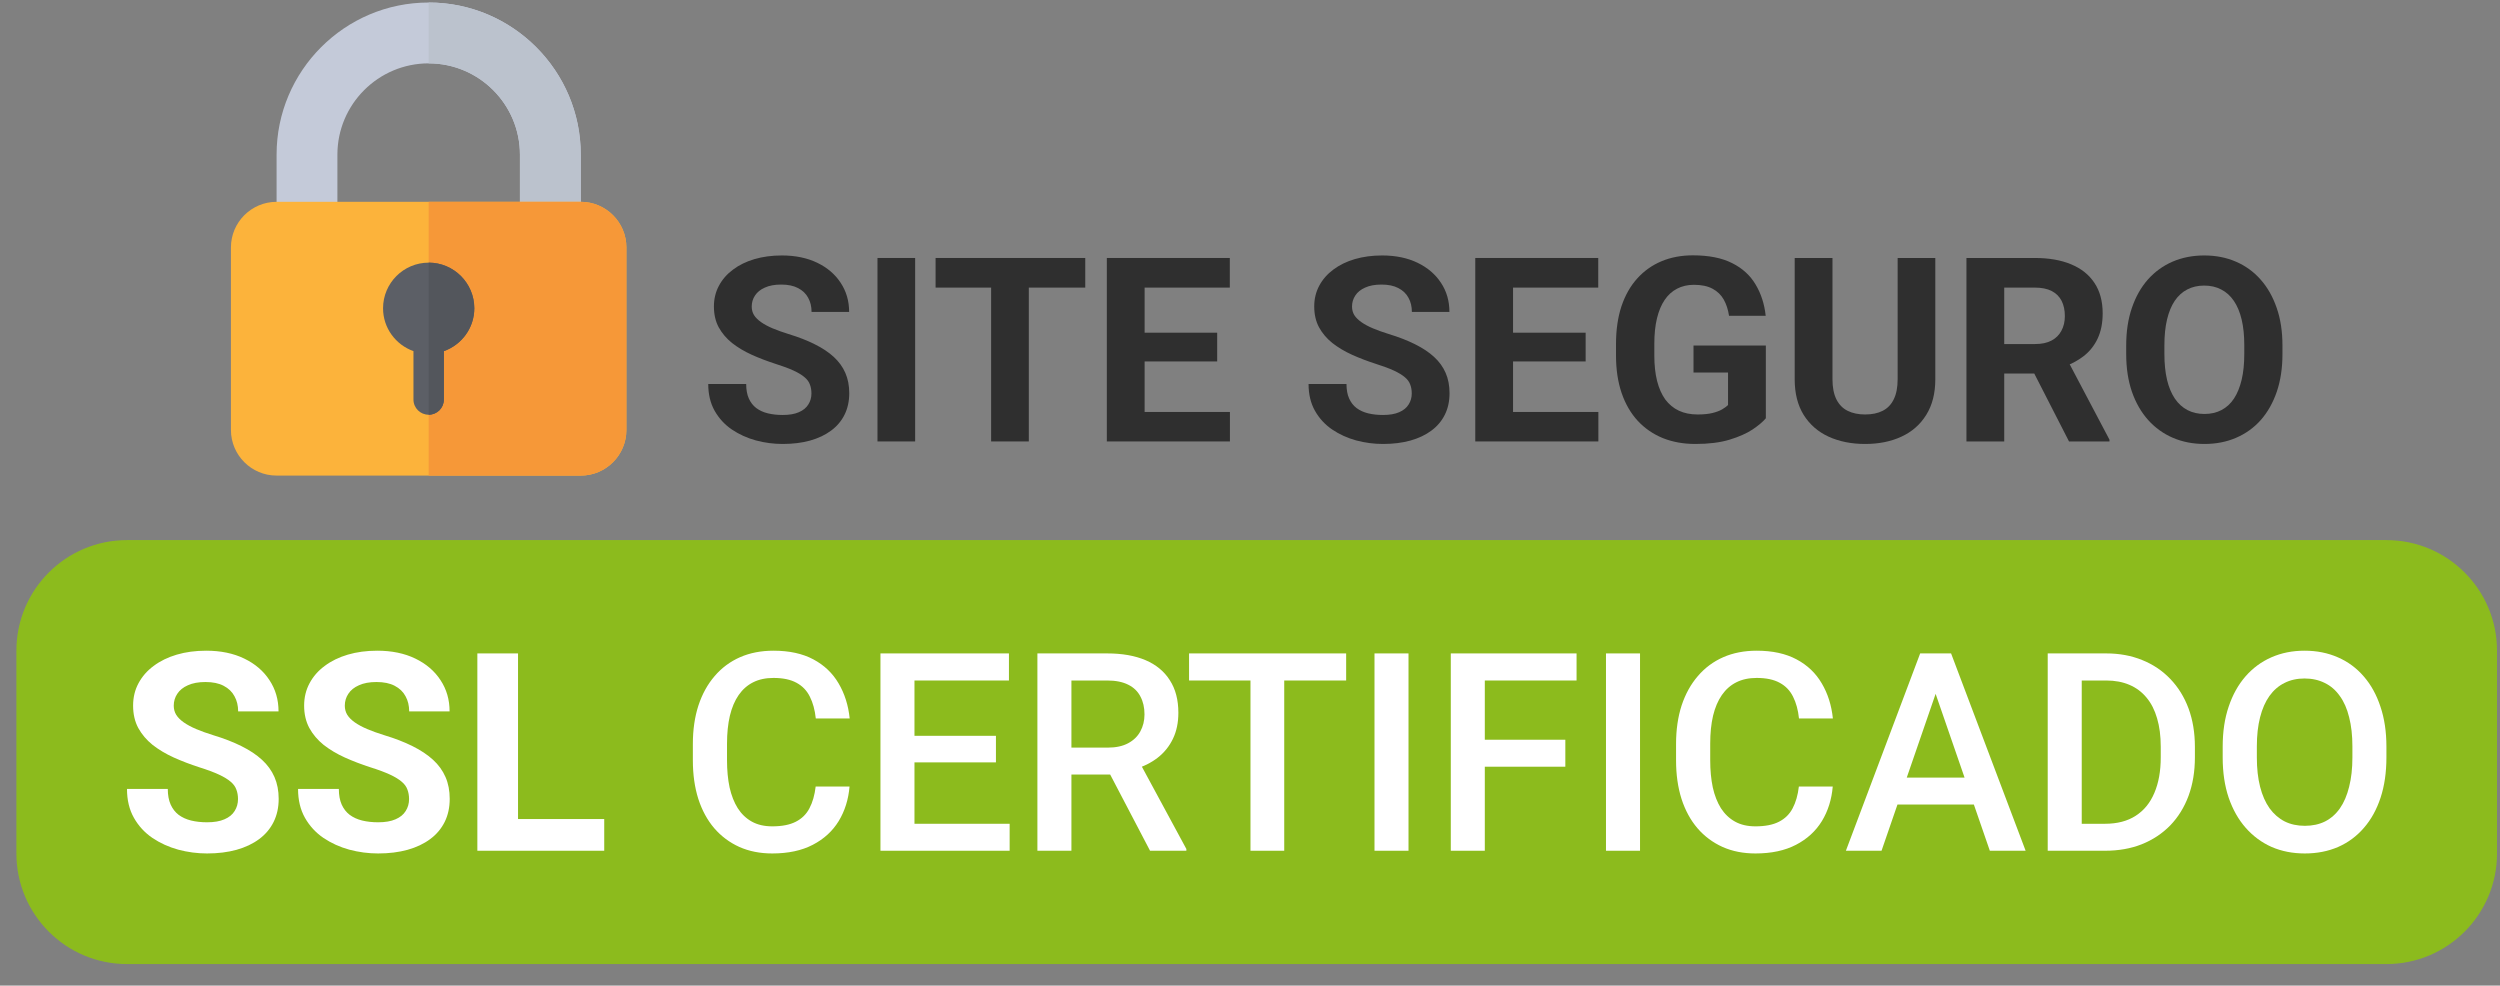
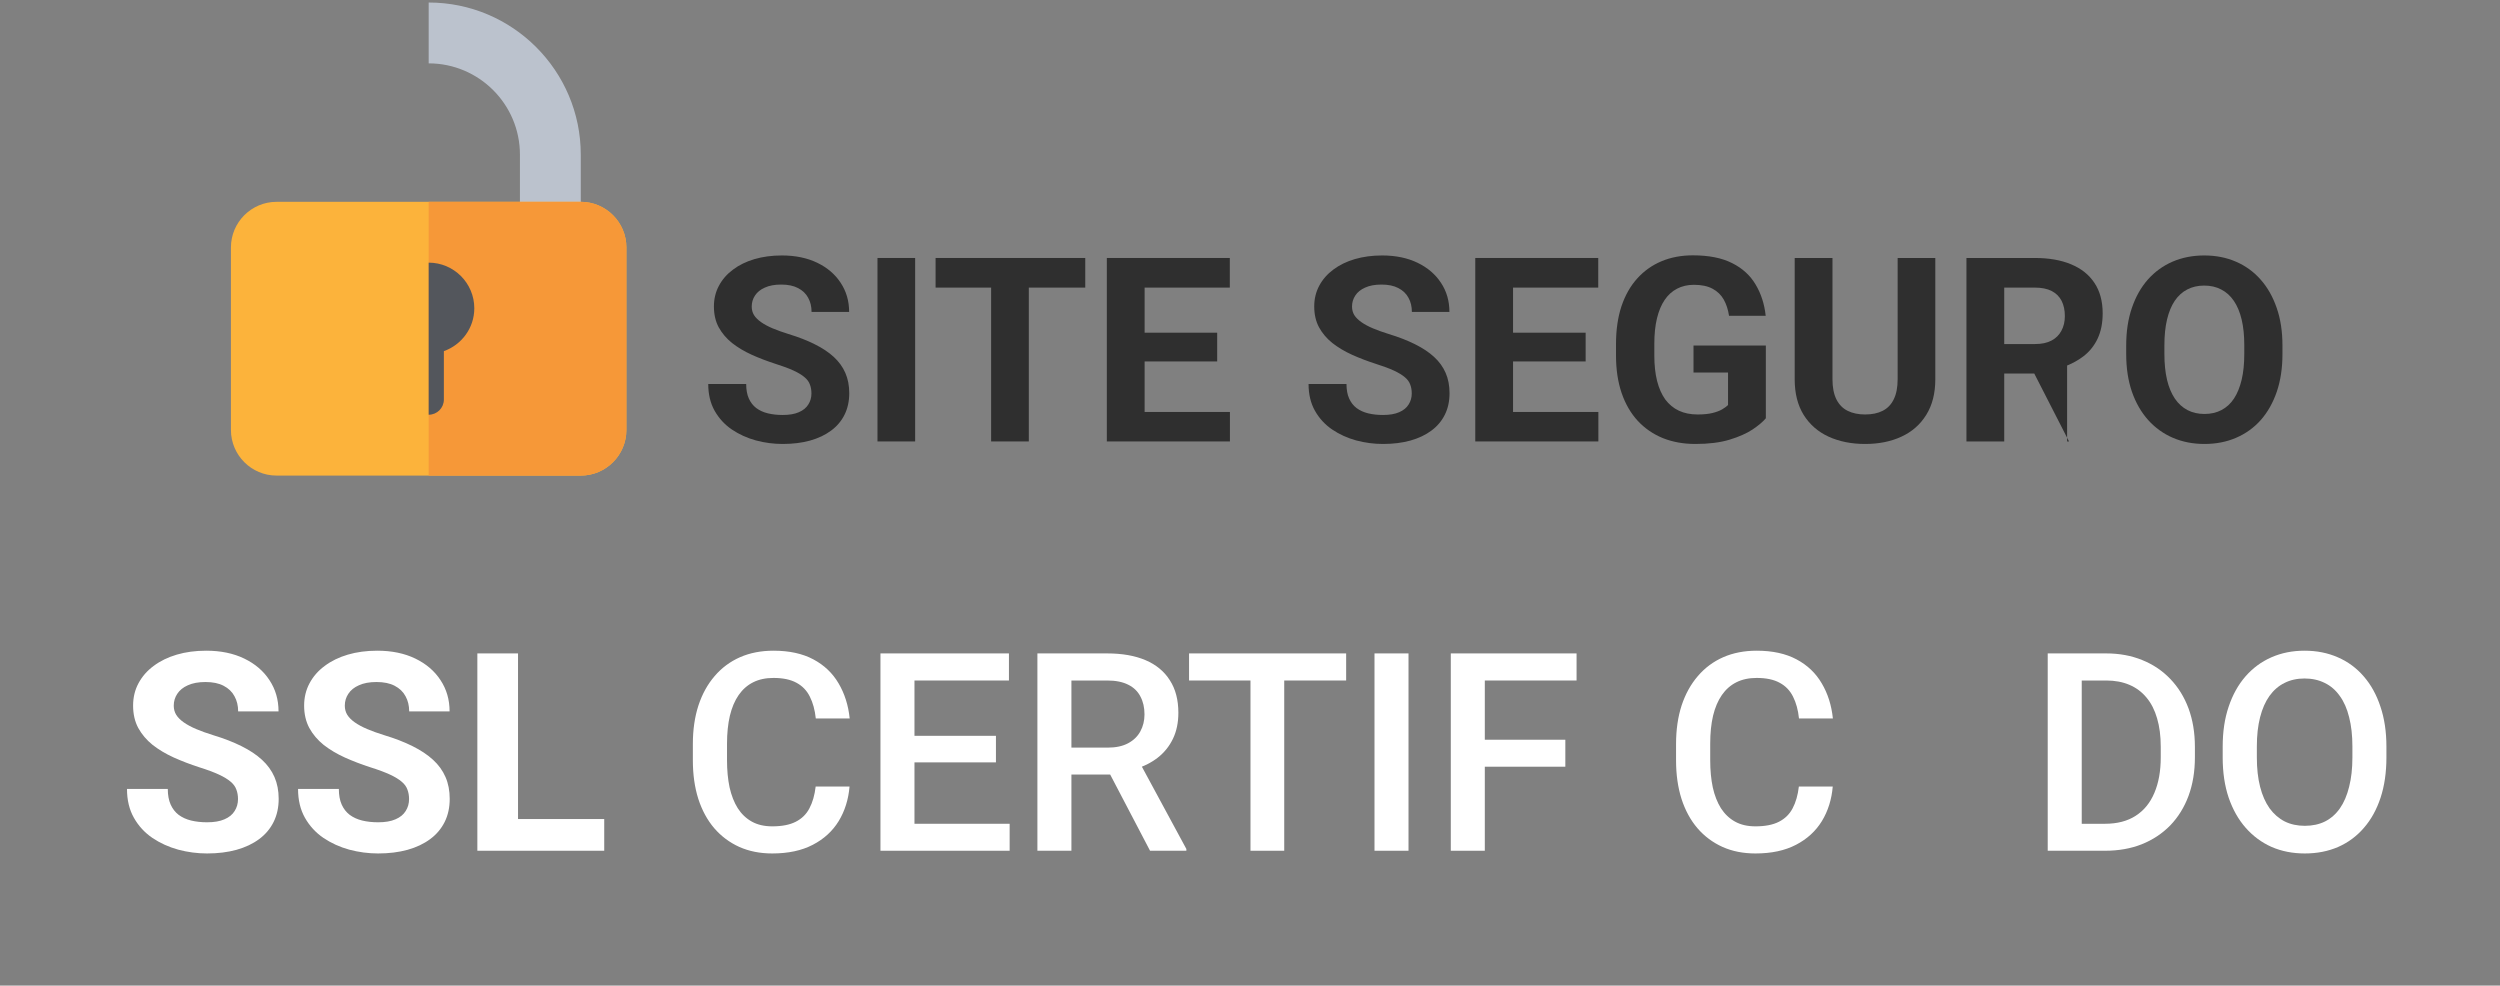
<svg xmlns="http://www.w3.org/2000/svg" width="104" height="41" viewBox="0 0 104 41" fill="none">
  <rect x="0" y="0" width="104" height="41" fill="#808080" stroke="none" />
-   <path d="M99.275 22.468H5.283C2.742 22.468 0.682 24.528 0.682 27.069V35.504C0.682 38.045 2.742 40.105 5.283 40.105H99.275C101.816 40.105 103.876 38.045 103.876 35.504V27.069C103.876 24.528 101.816 22.468 99.275 22.468Z" fill="#8CBB1D" />
  <path d="M9.901 33.243C9.901 33.096 9.878 32.965 9.833 32.848C9.792 32.728 9.713 32.619 9.597 32.521C9.48 32.42 9.317 32.32 9.106 32.222C8.896 32.125 8.623 32.023 8.288 31.918C7.916 31.798 7.563 31.662 7.228 31.512C6.898 31.362 6.604 31.187 6.349 30.988C6.097 30.785 5.898 30.55 5.751 30.283C5.608 30.016 5.537 29.706 5.537 29.353C5.537 29.011 5.612 28.7 5.762 28.422C5.913 28.14 6.123 27.9 6.394 27.701C6.665 27.498 6.984 27.342 7.353 27.233C7.725 27.124 8.132 27.069 8.576 27.069C9.181 27.069 9.709 27.178 10.16 27.396C10.611 27.614 10.961 27.913 11.209 28.293C11.461 28.672 11.587 29.106 11.587 29.595H9.907C9.907 29.355 9.856 29.144 9.754 28.963C9.657 28.779 9.506 28.635 9.303 28.529C9.104 28.424 8.852 28.372 8.548 28.372C8.255 28.372 8.01 28.417 7.815 28.507C7.619 28.593 7.473 28.712 7.375 28.862C7.277 29.009 7.228 29.174 7.228 29.358C7.228 29.497 7.262 29.623 7.33 29.736C7.401 29.849 7.507 29.954 7.646 30.052C7.785 30.149 7.956 30.242 8.159 30.328C8.362 30.415 8.597 30.499 8.864 30.582C9.311 30.717 9.704 30.869 10.042 31.038C10.384 31.208 10.67 31.397 10.899 31.608C11.128 31.818 11.301 32.057 11.418 32.324C11.534 32.591 11.593 32.894 11.593 33.232C11.593 33.589 11.523 33.908 11.384 34.19C11.245 34.472 11.044 34.711 10.781 34.906C10.518 35.102 10.204 35.25 9.839 35.352C9.474 35.453 9.067 35.504 8.615 35.504C8.21 35.504 7.809 35.451 7.415 35.346C7.02 35.237 6.661 35.074 6.338 34.856C6.018 34.638 5.762 34.359 5.571 34.021C5.379 33.683 5.283 33.282 5.283 32.82H6.98C6.98 33.076 7.02 33.292 7.099 33.469C7.178 33.645 7.289 33.788 7.431 33.897C7.578 34.006 7.751 34.085 7.95 34.134C8.153 34.183 8.375 34.207 8.615 34.207C8.909 34.207 9.149 34.166 9.337 34.083C9.529 34.001 9.67 33.886 9.76 33.739C9.854 33.593 9.901 33.427 9.901 33.243Z" fill="white" />
  <path d="M17.017 33.243C17.017 33.096 16.994 32.965 16.949 32.848C16.908 32.728 16.829 32.619 16.712 32.521C16.596 32.42 16.432 32.32 16.222 32.222C16.011 32.125 15.739 32.023 15.404 31.918C15.032 31.798 14.679 31.662 14.344 31.512C14.013 31.362 13.72 31.187 13.464 30.988C13.213 30.785 13.013 30.55 12.867 30.283C12.724 30.016 12.652 29.706 12.652 29.353C12.652 29.011 12.728 28.7 12.878 28.422C13.028 28.14 13.239 27.9 13.51 27.701C13.78 27.498 14.1 27.342 14.468 27.233C14.84 27.124 15.248 27.069 15.692 27.069C16.297 27.069 16.825 27.178 17.276 27.396C17.727 27.614 18.077 27.913 18.325 28.293C18.577 28.672 18.703 29.106 18.703 29.595H17.022C17.022 29.355 16.971 29.144 16.87 28.963C16.772 28.779 16.622 28.635 16.419 28.529C16.22 28.424 15.968 28.372 15.663 28.372C15.37 28.372 15.126 28.417 14.931 28.507C14.735 28.593 14.588 28.712 14.491 28.862C14.393 29.009 14.344 29.174 14.344 29.358C14.344 29.497 14.378 29.623 14.446 29.736C14.517 29.849 14.622 29.954 14.761 30.052C14.9 30.149 15.071 30.242 15.274 30.328C15.477 30.415 15.712 30.499 15.979 30.582C16.427 30.717 16.819 30.869 17.158 31.038C17.5 31.208 17.785 31.397 18.015 31.608C18.244 31.818 18.417 32.057 18.533 32.324C18.65 32.591 18.708 32.894 18.708 33.232C18.708 33.589 18.639 33.908 18.5 34.19C18.36 34.472 18.159 34.711 17.896 34.906C17.633 35.102 17.319 35.25 16.955 35.352C16.59 35.453 16.182 35.504 15.731 35.504C15.325 35.504 14.925 35.451 14.53 35.346C14.135 35.237 13.777 35.074 13.453 34.856C13.134 34.638 12.878 34.359 12.686 34.021C12.495 33.683 12.399 33.282 12.399 32.82H14.096C14.096 33.076 14.135 33.292 14.214 33.469C14.293 33.645 14.404 33.788 14.547 33.897C14.694 34.006 14.867 34.085 15.066 34.134C15.269 34.183 15.491 34.207 15.731 34.207C16.024 34.207 16.265 34.166 16.453 34.083C16.645 34.001 16.785 33.886 16.876 33.739C16.97 33.593 17.017 33.427 17.017 33.243Z" fill="white" />
  <path d="M25.136 34.072V35.391H21.003V34.072H25.136ZM21.55 27.182V35.391H19.858V27.182H21.55Z" fill="white" />
  <path d="M33.932 32.719H35.341C35.296 33.256 35.146 33.736 34.89 34.157C34.635 34.574 34.276 34.903 33.813 35.143C33.351 35.384 32.789 35.504 32.127 35.504C31.62 35.504 31.163 35.414 30.757 35.233C30.351 35.049 30.004 34.79 29.714 34.455C29.425 34.117 29.203 33.709 29.049 33.232C28.898 32.754 28.823 32.221 28.823 31.631V30.948C28.823 30.358 28.9 29.824 29.055 29.347C29.212 28.87 29.438 28.462 29.731 28.123C30.024 27.781 30.376 27.52 30.785 27.34C31.199 27.159 31.663 27.069 32.178 27.069C32.832 27.069 33.385 27.189 33.836 27.43C34.287 27.67 34.636 28.003 34.885 28.428C35.136 28.853 35.291 29.339 35.347 29.888H33.937C33.9 29.535 33.817 29.232 33.689 28.98C33.565 28.729 33.381 28.537 33.137 28.405C32.892 28.27 32.573 28.202 32.178 28.202C31.855 28.202 31.573 28.262 31.332 28.383C31.092 28.503 30.891 28.68 30.729 28.913C30.567 29.146 30.445 29.433 30.363 29.775C30.284 30.114 30.244 30.501 30.244 30.937V31.631C30.244 32.044 30.28 32.42 30.351 32.758C30.427 33.093 30.539 33.38 30.69 33.621C30.844 33.861 31.039 34.047 31.276 34.179C31.513 34.311 31.797 34.376 32.127 34.376C32.53 34.376 32.855 34.312 33.103 34.185C33.355 34.057 33.545 33.871 33.672 33.626C33.804 33.378 33.89 33.076 33.932 32.719Z" fill="white" />
  <path d="M42.001 34.269V35.391H37.642V34.269H42.001ZM38.042 27.182V35.391H36.627V27.182H38.042ZM41.431 30.61V31.715H37.642V30.61H41.431ZM41.972 27.182V28.309H37.642V27.182H41.972Z" fill="white" />
  <path d="M43.156 27.182H46.06C46.684 27.182 47.216 27.276 47.656 27.464C48.096 27.652 48.432 27.93 48.665 28.298C48.902 28.663 49.02 29.114 49.02 29.651C49.02 30.061 48.945 30.422 48.794 30.734C48.644 31.046 48.432 31.309 48.157 31.523C47.883 31.734 47.556 31.897 47.176 32.014L46.748 32.222H44.137L44.126 31.101H46.083C46.421 31.101 46.703 31.04 46.928 30.92C47.154 30.8 47.323 30.636 47.436 30.43C47.552 30.219 47.611 29.982 47.611 29.719C47.611 29.433 47.554 29.185 47.441 28.975C47.332 28.761 47.163 28.597 46.934 28.484C46.705 28.368 46.413 28.309 46.06 28.309H44.571V35.391H43.156V27.182ZM47.842 35.391L45.913 31.704L47.396 31.698L49.353 35.318V35.391H47.842Z" fill="white" />
  <path d="M53.424 27.182V35.391H52.02V27.182H53.424ZM56 27.182V28.309H49.465V27.182H56Z" fill="white" />
  <path d="M58.594 27.182V35.391H57.179V27.182H58.594Z" fill="white" />
  <path d="M61.768 27.182V35.391H60.353V27.182H61.768ZM65.118 30.773V31.895H61.407V30.773H65.118ZM65.585 27.182V28.309H61.407V27.182H65.585Z" fill="white" />
-   <path d="M68.225 27.182V35.391H66.809V27.182H68.225Z" fill="white" />
  <path d="M74.833 32.719H76.242C76.197 33.256 76.047 33.736 75.791 34.157C75.535 34.574 75.177 34.903 74.714 35.143C74.252 35.384 73.69 35.504 73.028 35.504C72.521 35.504 72.064 35.414 71.658 35.233C71.252 35.049 70.904 34.79 70.615 34.455C70.326 34.117 70.104 33.709 69.95 33.232C69.799 32.754 69.724 32.221 69.724 31.631V30.948C69.724 30.358 69.801 29.824 69.955 29.347C70.113 28.87 70.339 28.462 70.632 28.123C70.925 27.781 71.276 27.52 71.686 27.34C72.1 27.159 72.564 27.069 73.079 27.069C73.733 27.069 74.285 27.189 74.737 27.43C75.188 27.67 75.537 28.003 75.785 28.428C76.037 28.853 76.191 29.339 76.248 29.888H74.838C74.801 29.535 74.718 29.232 74.59 28.98C74.466 28.729 74.282 28.537 74.037 28.405C73.793 28.27 73.474 28.202 73.079 28.202C72.756 28.202 72.474 28.262 72.233 28.383C71.993 28.503 71.792 28.68 71.63 28.913C71.468 29.146 71.346 29.433 71.263 29.775C71.184 30.114 71.145 30.501 71.145 30.937V31.631C71.145 32.044 71.181 32.42 71.252 32.758C71.327 33.093 71.44 33.38 71.59 33.621C71.745 33.861 71.94 34.047 72.177 34.179C72.414 34.311 72.697 34.376 73.028 34.376C73.43 34.376 73.756 34.312 74.004 34.185C74.255 34.057 74.445 33.871 74.573 33.626C74.705 33.378 74.791 33.076 74.833 32.719Z" fill="white" />
-   <path d="M80.725 28.276L78.272 35.391H76.789L79.879 27.182H80.826L80.725 28.276ZM82.777 35.391L80.319 28.276L80.211 27.182H81.165L84.266 35.391H82.777ZM82.659 32.347V33.469H78.193V32.347H82.659Z" fill="white" />
  <path d="M87.57 35.391H85.816L85.827 34.269H87.57C88.077 34.269 88.502 34.158 88.844 33.937C89.19 33.715 89.449 33.397 89.622 32.984C89.799 32.57 89.887 32.078 89.887 31.506V31.061C89.887 30.617 89.836 30.225 89.735 29.883C89.637 29.541 89.49 29.253 89.295 29.02C89.103 28.787 88.867 28.61 88.585 28.49C88.306 28.37 87.985 28.309 87.62 28.309H85.782V27.182H87.62C88.165 27.182 88.664 27.274 89.115 27.458C89.565 27.639 89.955 27.9 90.282 28.242C90.612 28.584 90.866 28.994 91.043 29.471C91.219 29.948 91.308 30.482 91.308 31.072V31.506C91.308 32.097 91.219 32.63 91.043 33.108C90.866 33.585 90.612 33.995 90.282 34.337C89.951 34.675 89.556 34.937 89.098 35.121C88.643 35.301 88.133 35.391 87.57 35.391ZM86.6 27.182V35.391H85.185V27.182H86.6Z" fill="white" />
  <path d="M99.275 31.061V31.512C99.275 32.132 99.194 32.689 99.033 33.181C98.871 33.673 98.64 34.093 98.339 34.438C98.042 34.784 97.685 35.049 97.268 35.233C96.85 35.414 96.388 35.504 95.881 35.504C95.377 35.504 94.916 35.414 94.499 35.233C94.086 35.049 93.727 34.784 93.422 34.438C93.118 34.093 92.881 33.673 92.712 33.181C92.546 32.689 92.464 32.132 92.464 31.512V31.061C92.464 30.441 92.546 29.886 92.712 29.398C92.877 28.905 93.11 28.486 93.411 28.14C93.716 27.791 94.074 27.526 94.488 27.345C94.905 27.161 95.366 27.069 95.869 27.069C96.377 27.069 96.839 27.161 97.256 27.345C97.674 27.526 98.033 27.791 98.333 28.14C98.634 28.486 98.865 28.905 99.027 29.398C99.192 29.886 99.275 30.441 99.275 31.061ZM97.86 31.512V31.05C97.86 30.591 97.814 30.187 97.724 29.837C97.638 29.484 97.508 29.189 97.335 28.952C97.166 28.712 96.958 28.531 96.71 28.411C96.461 28.287 96.181 28.225 95.869 28.225C95.557 28.225 95.279 28.287 95.035 28.411C94.79 28.531 94.582 28.712 94.409 28.952C94.24 29.189 94.11 29.484 94.02 29.837C93.93 30.187 93.885 30.591 93.885 31.05V31.512C93.885 31.971 93.93 32.377 94.02 32.73C94.11 33.083 94.242 33.382 94.415 33.626C94.591 33.867 94.802 34.049 95.046 34.173C95.29 34.294 95.569 34.354 95.881 34.354C96.197 34.354 96.476 34.294 96.721 34.173C96.965 34.049 97.172 33.867 97.341 33.626C97.51 33.382 97.638 33.083 97.724 32.73C97.814 32.377 97.86 31.971 97.86 31.512Z" fill="white" />
  <path d="M33.756 16.367C33.756 16.231 33.735 16.108 33.693 16C33.655 15.888 33.581 15.787 33.473 15.696C33.365 15.602 33.213 15.509 33.017 15.418C32.822 15.327 32.568 15.233 32.257 15.135C31.911 15.023 31.583 14.898 31.272 14.758C30.964 14.618 30.692 14.456 30.454 14.27C30.22 14.082 30.035 13.863 29.898 13.615C29.765 13.367 29.699 13.079 29.699 12.75C29.699 12.432 29.769 12.144 29.909 11.885C30.049 11.623 30.244 11.399 30.496 11.214C30.747 11.025 31.044 10.88 31.387 10.779C31.733 10.678 32.112 10.627 32.524 10.627C33.087 10.627 33.578 10.729 33.997 10.931C34.417 11.134 34.742 11.412 34.972 11.765C35.206 12.118 35.324 12.521 35.324 12.976H33.761C33.761 12.752 33.714 12.556 33.62 12.388C33.529 12.217 33.389 12.083 33.201 11.985C33.015 11.887 32.781 11.838 32.498 11.838C32.226 11.838 31.998 11.88 31.817 11.964C31.635 12.044 31.499 12.154 31.408 12.294C31.317 12.43 31.272 12.584 31.272 12.755C31.272 12.885 31.303 13.002 31.366 13.107C31.432 13.211 31.53 13.309 31.66 13.4C31.789 13.491 31.948 13.577 32.136 13.657C32.325 13.737 32.544 13.816 32.792 13.893C33.208 14.019 33.573 14.16 33.887 14.318C34.205 14.475 34.471 14.651 34.684 14.847C34.897 15.043 35.058 15.264 35.166 15.513C35.275 15.761 35.329 16.042 35.329 16.357C35.329 16.689 35.264 16.986 35.135 17.248C35.006 17.51 34.819 17.732 34.574 17.913C34.329 18.095 34.038 18.233 33.699 18.328C33.36 18.422 32.98 18.469 32.561 18.469C32.184 18.469 31.811 18.42 31.445 18.322C31.078 18.221 30.744 18.069 30.443 17.866C30.146 17.663 29.909 17.405 29.73 17.09C29.552 16.776 29.463 16.404 29.463 15.974H31.041C31.041 16.212 31.078 16.413 31.151 16.577C31.224 16.741 31.328 16.874 31.46 16.975C31.597 17.076 31.757 17.15 31.943 17.195C32.131 17.241 32.337 17.263 32.561 17.263C32.834 17.263 33.057 17.225 33.232 17.148C33.41 17.071 33.541 16.965 33.625 16.828C33.713 16.692 33.756 16.538 33.756 16.367Z" fill="#2F2F2F" />
  <path d="M38.07 10.732V18.364H36.503V10.732H38.07Z" fill="#2F2F2F" />
  <path d="M42.799 10.732V18.364H41.231V10.732H42.799ZM45.147 10.732V11.964H38.92V10.732H45.147Z" fill="#2F2F2F" />
  <path d="M51.165 17.138V18.364H47.102V17.138H51.165ZM47.616 10.732V18.364H46.044V10.732H47.616ZM50.635 13.84V15.036H47.102V13.84H50.635ZM51.16 10.732V11.964H47.102V10.732H51.16Z" fill="#2F2F2F" />
  <path d="M58.729 16.367C58.729 16.231 58.708 16.108 58.666 16C58.627 15.888 58.554 15.787 58.446 15.696C58.337 15.602 58.185 15.509 57.99 15.418C57.794 15.327 57.541 15.233 57.23 15.135C56.884 15.023 56.555 14.898 56.244 14.758C55.937 14.618 55.664 14.456 55.426 14.27C55.192 14.082 55.007 13.863 54.871 13.615C54.738 13.367 54.672 13.079 54.672 12.75C54.672 12.432 54.742 12.144 54.881 11.885C55.021 11.623 55.217 11.399 55.468 11.214C55.72 11.025 56.017 10.88 56.359 10.779C56.705 10.678 57.084 10.627 57.497 10.627C58.059 10.627 58.551 10.729 58.97 10.931C59.389 11.134 59.714 11.412 59.945 11.765C60.179 12.118 60.296 12.521 60.296 12.976H58.734C58.734 12.752 58.687 12.556 58.593 12.388C58.502 12.217 58.362 12.083 58.173 11.985C57.988 11.887 57.754 11.838 57.471 11.838C57.198 11.838 56.971 11.88 56.789 11.964C56.608 12.044 56.471 12.154 56.381 12.294C56.29 12.43 56.244 12.584 56.244 12.755C56.244 12.885 56.276 13.002 56.338 13.107C56.405 13.211 56.503 13.309 56.632 13.4C56.761 13.491 56.92 13.577 57.109 13.657C57.298 13.737 57.516 13.816 57.764 13.893C58.18 14.019 58.545 14.16 58.86 14.318C59.178 14.475 59.444 14.651 59.657 14.847C59.87 15.043 60.031 15.264 60.139 15.513C60.247 15.761 60.301 16.042 60.301 16.357C60.301 16.689 60.237 16.986 60.107 17.248C59.978 17.51 59.791 17.732 59.547 17.913C59.302 18.095 59.01 18.233 58.671 18.328C58.332 18.422 57.953 18.469 57.534 18.469C57.156 18.469 56.784 18.42 56.417 18.322C56.05 18.221 55.717 18.069 55.416 17.866C55.119 17.663 54.881 17.405 54.703 17.09C54.525 16.776 54.436 16.404 54.436 15.974H56.014C56.014 16.212 56.05 16.413 56.124 16.577C56.197 16.741 56.3 16.874 56.433 16.975C56.569 17.076 56.73 17.15 56.915 17.195C57.104 17.241 57.31 17.263 57.534 17.263C57.806 17.263 58.03 17.225 58.205 17.148C58.383 17.071 58.514 16.965 58.598 16.828C58.685 16.692 58.729 16.538 58.729 16.367Z" fill="#2F2F2F" />
  <path d="M66.492 17.138V18.364H62.43V17.138H66.492ZM62.943 10.732V18.364H61.371V10.732H62.943ZM65.963 13.84V15.036H62.43V13.84H65.963ZM66.487 10.732V11.964H62.43V10.732H66.487Z" fill="#2F2F2F" />
  <path d="M73.459 14.375V17.4C73.34 17.543 73.156 17.698 72.908 17.866C72.66 18.03 72.34 18.172 71.949 18.291C71.558 18.41 71.084 18.469 70.528 18.469C70.036 18.469 69.587 18.389 69.181 18.228C68.776 18.064 68.427 17.824 68.133 17.51C67.843 17.195 67.619 16.811 67.462 16.357C67.305 15.899 67.226 15.376 67.226 14.789V14.312C67.226 13.725 67.301 13.203 67.451 12.745C67.605 12.287 67.823 11.901 68.107 11.586C68.39 11.272 68.727 11.033 69.118 10.868C69.51 10.704 69.945 10.622 70.424 10.622C71.088 10.622 71.633 10.73 72.059 10.947C72.485 11.16 72.81 11.457 73.034 11.838C73.261 12.216 73.401 12.649 73.453 13.138H71.928C71.889 12.879 71.816 12.654 71.708 12.462C71.6 12.27 71.444 12.119 71.242 12.011C71.042 11.903 70.784 11.848 70.466 11.848C70.204 11.848 69.969 11.903 69.763 12.011C69.56 12.116 69.389 12.271 69.249 12.478C69.11 12.684 69.003 12.939 68.93 13.243C68.856 13.547 68.82 13.9 68.82 14.302V14.789C68.82 15.188 68.858 15.541 68.935 15.848C69.012 16.152 69.126 16.409 69.276 16.619C69.43 16.825 69.618 16.98 69.842 17.085C70.065 17.19 70.326 17.242 70.623 17.242C70.871 17.242 71.077 17.221 71.242 17.18C71.409 17.138 71.544 17.087 71.645 17.027C71.75 16.965 71.83 16.905 71.886 16.849V15.497H70.45V14.375H73.459Z" fill="#2F2F2F" />
  <path d="M78.942 10.732H80.509V15.775C80.509 16.362 80.383 16.856 80.132 17.258C79.883 17.66 79.539 17.962 79.099 18.165C78.662 18.368 78.159 18.469 77.589 18.469C77.02 18.469 76.513 18.368 76.069 18.165C75.629 17.962 75.283 17.66 75.031 17.258C74.783 16.856 74.659 16.362 74.659 15.775V10.732H76.231V15.775C76.231 16.117 76.286 16.397 76.394 16.613C76.503 16.83 76.658 16.989 76.861 17.09C77.067 17.192 77.31 17.242 77.589 17.242C77.876 17.242 78.119 17.192 78.318 17.09C78.52 16.989 78.674 16.83 78.779 16.613C78.887 16.397 78.942 16.117 78.942 15.775V10.732Z" fill="#2F2F2F" />
-   <path d="M81.804 10.732H84.65C85.234 10.732 85.735 10.819 86.155 10.994C86.578 11.169 86.903 11.427 87.13 11.77C87.357 12.112 87.471 12.534 87.471 13.033C87.471 13.442 87.4 13.793 87.261 14.087C87.124 14.377 86.93 14.62 86.679 14.816C86.431 15.008 86.139 15.161 85.803 15.277L85.305 15.539H82.831L82.821 14.312H84.661C84.937 14.312 85.166 14.263 85.348 14.165C85.529 14.068 85.665 13.931 85.756 13.757C85.851 13.582 85.898 13.379 85.898 13.149C85.898 12.904 85.853 12.693 85.762 12.514C85.671 12.336 85.533 12.2 85.348 12.105C85.162 12.011 84.93 11.964 84.65 11.964H83.376V18.364H81.804V10.732ZM86.071 18.364L84.33 14.962L85.992 14.952L87.754 18.291V18.364H86.071Z" fill="#2F2F2F" />
+   <path d="M81.804 10.732H84.65C85.234 10.732 85.735 10.819 86.155 10.994C86.578 11.169 86.903 11.427 87.13 11.77C87.357 12.112 87.471 12.534 87.471 13.033C87.471 13.442 87.4 13.793 87.261 14.087C87.124 14.377 86.93 14.62 86.679 14.816C86.431 15.008 86.139 15.161 85.803 15.277L85.305 15.539H82.831L82.821 14.312H84.661C84.937 14.312 85.166 14.263 85.348 14.165C85.529 14.068 85.665 13.931 85.756 13.757C85.851 13.582 85.898 13.379 85.898 13.149C85.898 12.904 85.853 12.693 85.762 12.514C85.671 12.336 85.533 12.2 85.348 12.105C85.162 12.011 84.93 11.964 84.65 11.964H83.376V18.364H81.804V10.732ZM86.071 18.364L84.33 14.962L85.992 14.952V18.364H86.071Z" fill="#2F2F2F" />
  <path d="M94.95 14.37V14.732C94.95 15.312 94.872 15.832 94.715 16.294C94.557 16.755 94.335 17.148 94.049 17.473C93.762 17.795 93.42 18.041 93.021 18.212C92.626 18.383 92.188 18.469 91.706 18.469C91.227 18.469 90.788 18.383 90.39 18.212C89.995 18.041 89.653 17.795 89.363 17.473C89.073 17.148 88.847 16.755 88.687 16.294C88.529 15.832 88.45 15.312 88.45 14.732V14.37C88.45 13.786 88.529 13.266 88.687 12.808C88.844 12.347 89.065 11.953 89.352 11.628C89.642 11.303 89.985 11.055 90.38 10.884C90.778 10.713 91.217 10.627 91.695 10.627C92.178 10.627 92.616 10.713 93.011 10.884C93.409 11.055 93.752 11.303 94.039 11.628C94.329 11.953 94.552 12.347 94.71 12.808C94.87 13.266 94.95 13.786 94.95 14.37ZM93.362 14.732V14.359C93.362 13.954 93.326 13.598 93.252 13.29C93.179 12.982 93.07 12.724 92.927 12.514C92.784 12.305 92.609 12.147 92.403 12.043C92.197 11.934 91.961 11.88 91.695 11.88C91.43 11.88 91.194 11.934 90.987 12.043C90.785 12.147 90.612 12.305 90.469 12.514C90.329 12.724 90.222 12.982 90.149 13.29C90.076 13.598 90.039 13.954 90.039 14.359V14.732C90.039 15.133 90.076 15.49 90.149 15.801C90.222 16.108 90.331 16.369 90.474 16.582C90.617 16.792 90.792 16.951 90.998 17.059C91.204 17.167 91.44 17.221 91.706 17.221C91.971 17.221 92.207 17.167 92.413 17.059C92.62 16.951 92.793 16.792 92.933 16.582C93.072 16.369 93.179 16.108 93.252 15.801C93.326 15.49 93.362 15.133 93.362 14.732Z" fill="#2F2F2F" />
-   <path d="M21.629 11.578V6.432C21.629 4.339 19.926 2.636 17.833 2.636C15.739 2.636 14.036 4.339 14.036 6.432V11.578H11.506V6.432C11.506 2.944 14.344 0.105 17.833 0.105C21.321 0.105 24.16 2.944 24.16 6.432V11.578H21.629Z" fill="#C4CAD9" />
  <path d="M21.629 6.432V11.578H24.16V6.432C24.16 2.944 21.321 0.105 17.833 0.105V2.636C19.926 2.636 21.629 4.339 21.629 6.432Z" fill="#BBC2CD" />
  <path d="M24.16 19.784H11.505C10.459 19.784 9.607 18.933 9.607 17.886V10.294C9.607 9.247 10.459 8.396 11.505 8.396H24.16C25.206 8.396 26.058 9.247 26.058 10.294V17.886C26.058 18.933 25.206 19.784 24.16 19.784Z" fill="#FCB33B" />
  <path d="M24.16 8.396H17.833V19.784H24.16C25.206 19.784 26.058 18.933 26.058 17.886V10.294C26.058 9.247 25.206 8.396 24.16 8.396Z" fill="#F69838" />
-   <path d="M19.731 12.825C19.731 11.778 18.879 10.926 17.833 10.926C16.786 10.926 15.935 11.778 15.935 12.825C15.935 13.649 16.465 14.345 17.2 14.607V16.621C17.2 16.971 17.483 17.253 17.833 17.253C18.182 17.253 18.465 16.971 18.465 16.621V14.607C19.2 14.345 19.731 13.649 19.731 12.825Z" fill="#5C5F66" />
  <path d="M18.465 16.621V14.607C19.2 14.345 19.731 13.649 19.731 12.825C19.731 11.778 18.879 10.926 17.833 10.926V17.253C18.182 17.253 18.465 16.971 18.465 16.621Z" fill="#53565C" />
</svg>